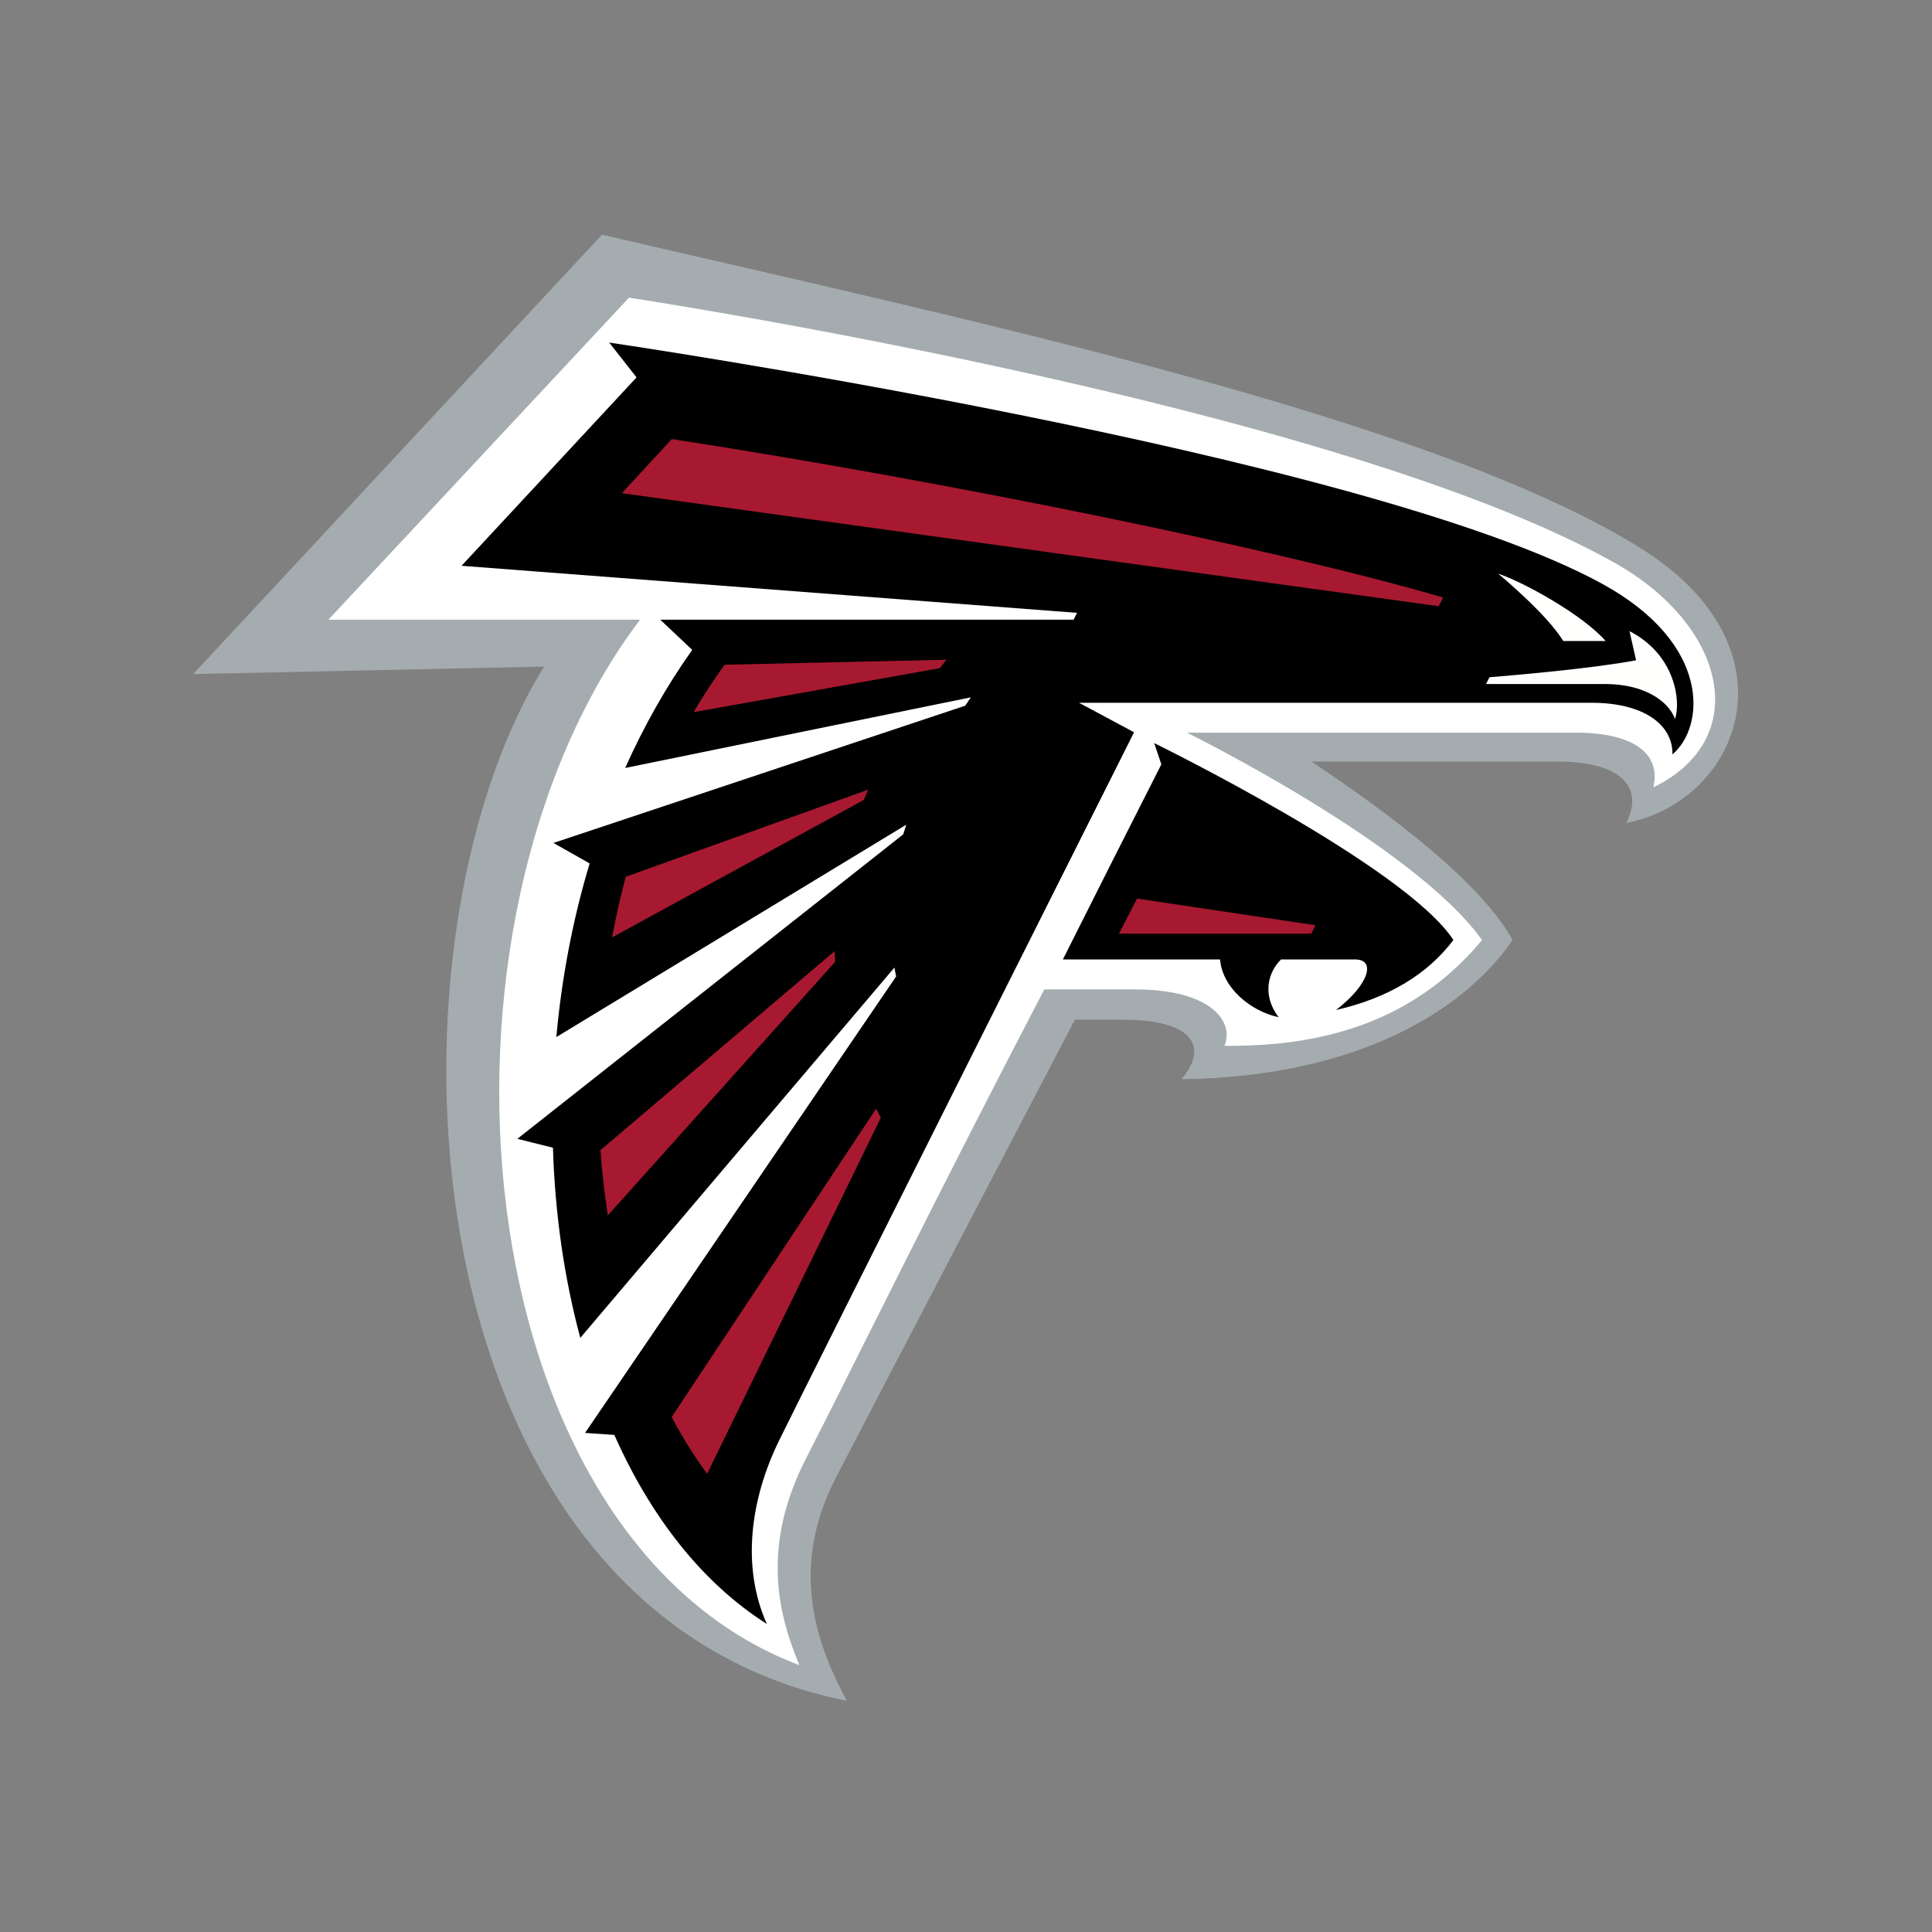
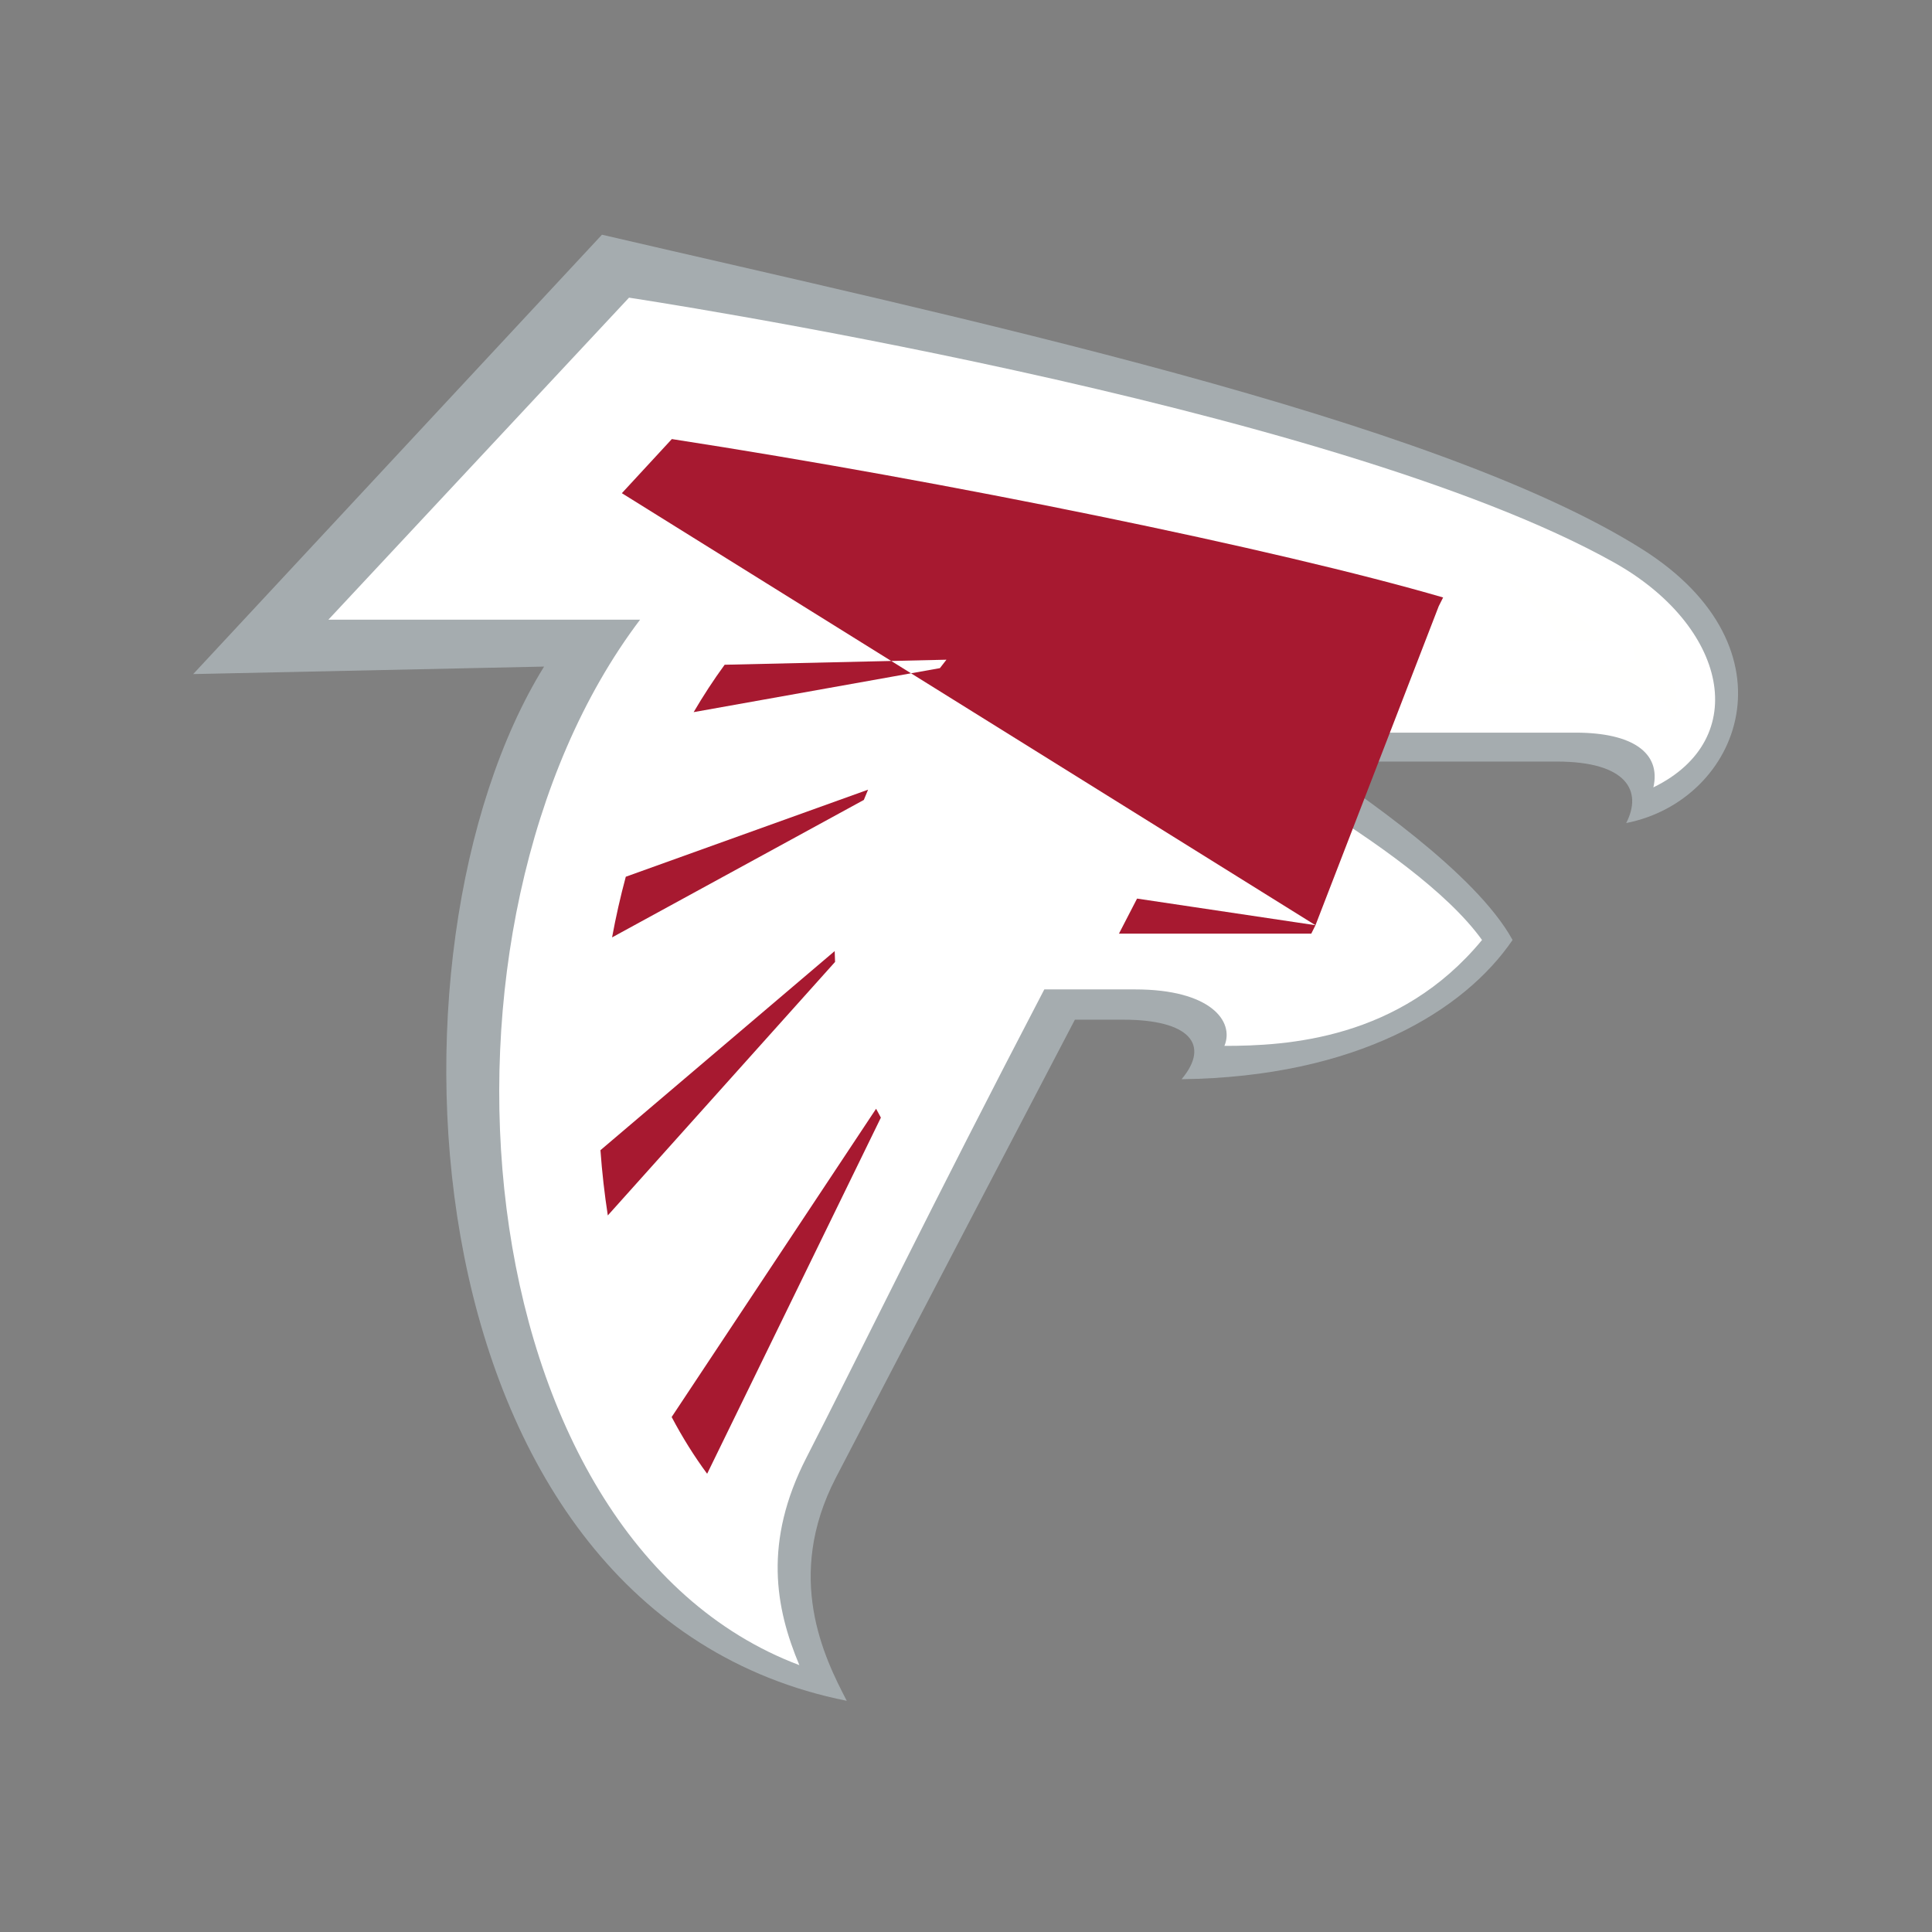
<svg xmlns="http://www.w3.org/2000/svg" width="500" height="500" viewBox="0 0 500 500" fill="none">
  <rect x="0" y="0" width="500" height="500" fill="#808080" stroke="none" />
  <path fill-rule="evenodd" clip-rule="evenodd" d="M424.999 142.129C371.147 108.135 247.797 82.133 155.789 60.743L50 174.451L140.806 172.511C95.591 245.56 104.806 417.334 219.143 440.168C213.256 428.885 203.036 408.156 216.285 382.494C225.721 364.241 278.179 263.895 278.179 263.895C286.604 263.895 276.967 263.895 290.737 263.895C307.741 263.895 313.339 270.287 305.796 279.3C351.125 278.723 378.958 261.584 391.449 243.269C381.94 225.872 351.692 205.39 339.429 197.089C383.333 197.089 395.39 197.089 402.85 197.089C421.036 197.089 425.138 204.709 420.856 213.005C450.537 207.17 465.71 167.826 424.999 142.129Z" fill="#A5ACAF" />
  <path fill-rule="evenodd" clip-rule="evenodd" d="M417.755 145.596C344.408 104.456 162.79 77.036 162.79 77.036L84.99 160.371H165.653C106.096 239.064 119.293 397.915 206.875 430.938C200.663 416.168 197.516 399.024 208.711 377.211C221.346 352.612 241.457 311.261 270.265 256.058C270.265 256.058 288.766 256.058 293.776 256.058C313.288 256.058 319.525 264.308 316.878 270.674C332.923 270.674 362.258 269.101 383.545 243.269C365.813 218.495 307.179 189.608 307.179 189.608C307.179 189.608 401.272 189.608 407.767 189.608C422.548 189.608 429.936 194.866 427.893 203.77C453.591 191.223 446.91 161.945 417.755 145.596Z" fill="white" />
-   <path fill-rule="evenodd" clip-rule="evenodd" d="M157.656 88.654C157.656 88.654 353.023 117.282 414.706 151.121C443.092 166.697 441.219 188.154 432.825 195.237C432.975 187.576 425.448 181.875 411.869 181.875H279.242L293.497 189.51C293.497 189.51 208.139 359.474 201.587 372.888C194.023 388.386 191.949 405.788 198.465 420.285C181.579 409.58 168.32 392.353 158.987 371.355L151.409 370.839L231.922 252.7C231.752 251.941 231.602 251.173 231.468 250.409L150.181 346.235C146.017 330.779 143.618 314.12 143.102 297.032L133.893 294.726L233.754 215.93C234.001 215.095 234.265 214.264 234.533 213.433L143.979 268.394C145.346 253.236 148.2 238.084 152.6 223.458L143.231 218.154L249.809 182.633C250.284 181.906 250.769 181.184 251.254 180.472L161.794 198.75C166.623 187.988 172.386 177.706 179.149 168.188L170.864 160.371H277.849C278.148 159.773 278.443 159.185 278.737 158.607L119.448 146.426L164.74 97.667L157.656 88.654ZM300.555 197.811L298.703 192.312C298.703 192.312 363.533 224.03 376.136 243.269C369.497 252.101 359.343 258.287 345.749 261.393C354.437 254.722 356.083 248.309 350.743 248.309H331.525C328.244 251.539 326.495 257.374 330.896 263.255C323.467 261.63 316.311 255.517 315.759 248.309H275.068C280.501 237.439 296.18 206.371 300.555 197.811Z" fill="black" />
  <path fill-rule="evenodd" clip-rule="evenodd" d="M421.718 163.348L423.42 170.881C411.812 173.063 391.273 174.802 385.469 175.271C385.186 175.849 384.892 176.427 384.592 177.02C389.54 177.02 405.074 177.02 415.165 177.02C427.295 177.02 432.402 182.773 433.481 186.08C435.07 181.555 433.604 169.421 421.718 163.348ZM387.719 148.459C394.498 150.719 409.754 159.231 415.532 165.892H404.569C400.245 158.782 387.719 148.459 387.719 148.459Z" fill="#FFFFFE" />
-   <path fill-rule="evenodd" clip-rule="evenodd" d="M158.404 242.598L223.559 207.021C223.91 206.138 224.276 205.251 224.658 204.369L161.954 226.899C160.561 232.068 159.379 237.315 158.404 242.598ZM187.538 172.036C184.664 175.973 181.997 180.069 179.516 184.3L243.247 172.913C243.804 172.181 244.371 171.448 244.939 170.731L187.538 172.036ZM227.97 289.237C227.547 288.479 227.135 287.71 226.732 286.946L173.825 366.722C176.601 371.98 179.67 376.896 183.008 381.41L227.97 289.237ZM157.3 314.553L216.115 248.944C216.068 248.005 216.037 247.071 216.017 246.137L155.396 297.667C155.804 303.378 156.449 309.022 157.3 314.553ZM340.445 239.446L294.271 232.553L289.586 241.623H339.357C339.728 240.885 340.089 240.158 340.445 239.446ZM372.339 156.889L160.937 127.637L173.871 113.629C245.078 124.634 330.24 142.031 373.479 154.624C373.113 155.362 372.726 156.12 372.339 156.889Z" fill="#A71930" />
+   <path fill-rule="evenodd" clip-rule="evenodd" d="M158.404 242.598L223.559 207.021C223.91 206.138 224.276 205.251 224.658 204.369L161.954 226.899C160.561 232.068 159.379 237.315 158.404 242.598ZM187.538 172.036C184.664 175.973 181.997 180.069 179.516 184.3L243.247 172.913C243.804 172.181 244.371 171.448 244.939 170.731L187.538 172.036ZM227.97 289.237C227.547 288.479 227.135 287.71 226.732 286.946L173.825 366.722C176.601 371.98 179.67 376.896 183.008 381.41L227.97 289.237ZM157.3 314.553L216.115 248.944C216.068 248.005 216.037 247.071 216.017 246.137L155.396 297.667C155.804 303.378 156.449 309.022 157.3 314.553ZM340.445 239.446L294.271 232.553L289.586 241.623H339.357C339.728 240.885 340.089 240.158 340.445 239.446ZL160.937 127.637L173.871 113.629C245.078 124.634 330.24 142.031 373.479 154.624C373.113 155.362 372.726 156.12 372.339 156.889Z" fill="#A71930" />
</svg>